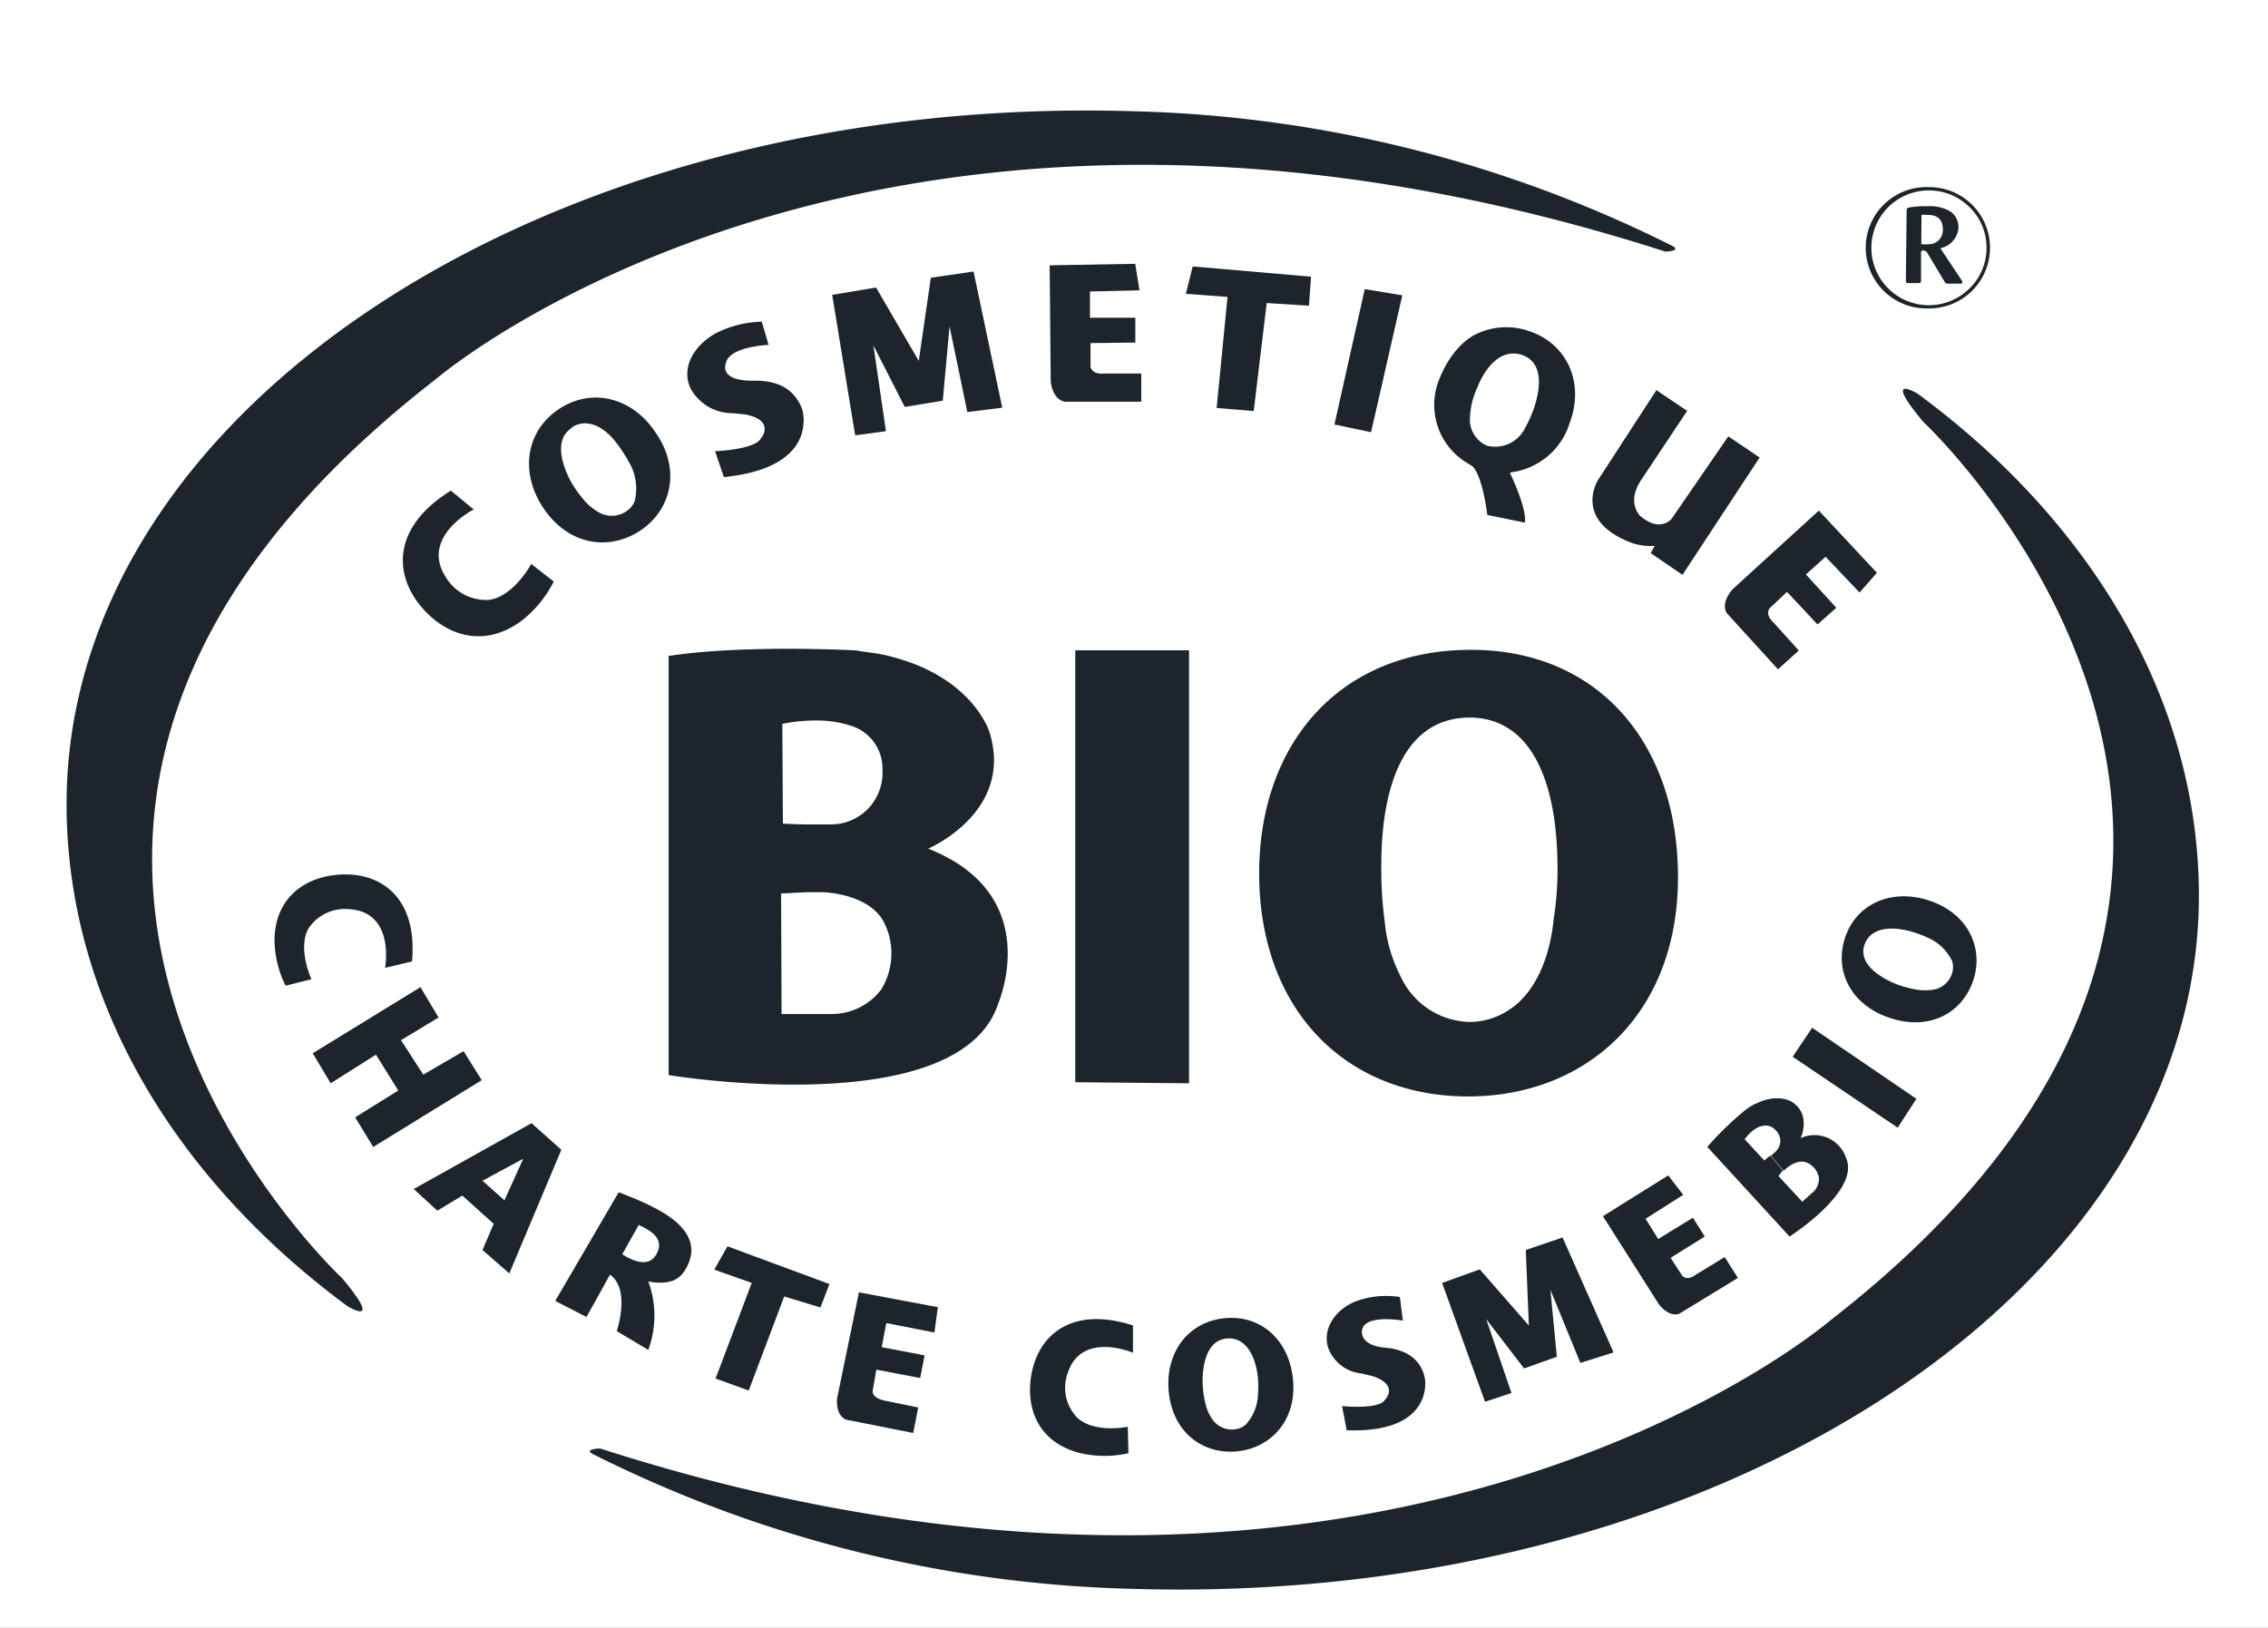
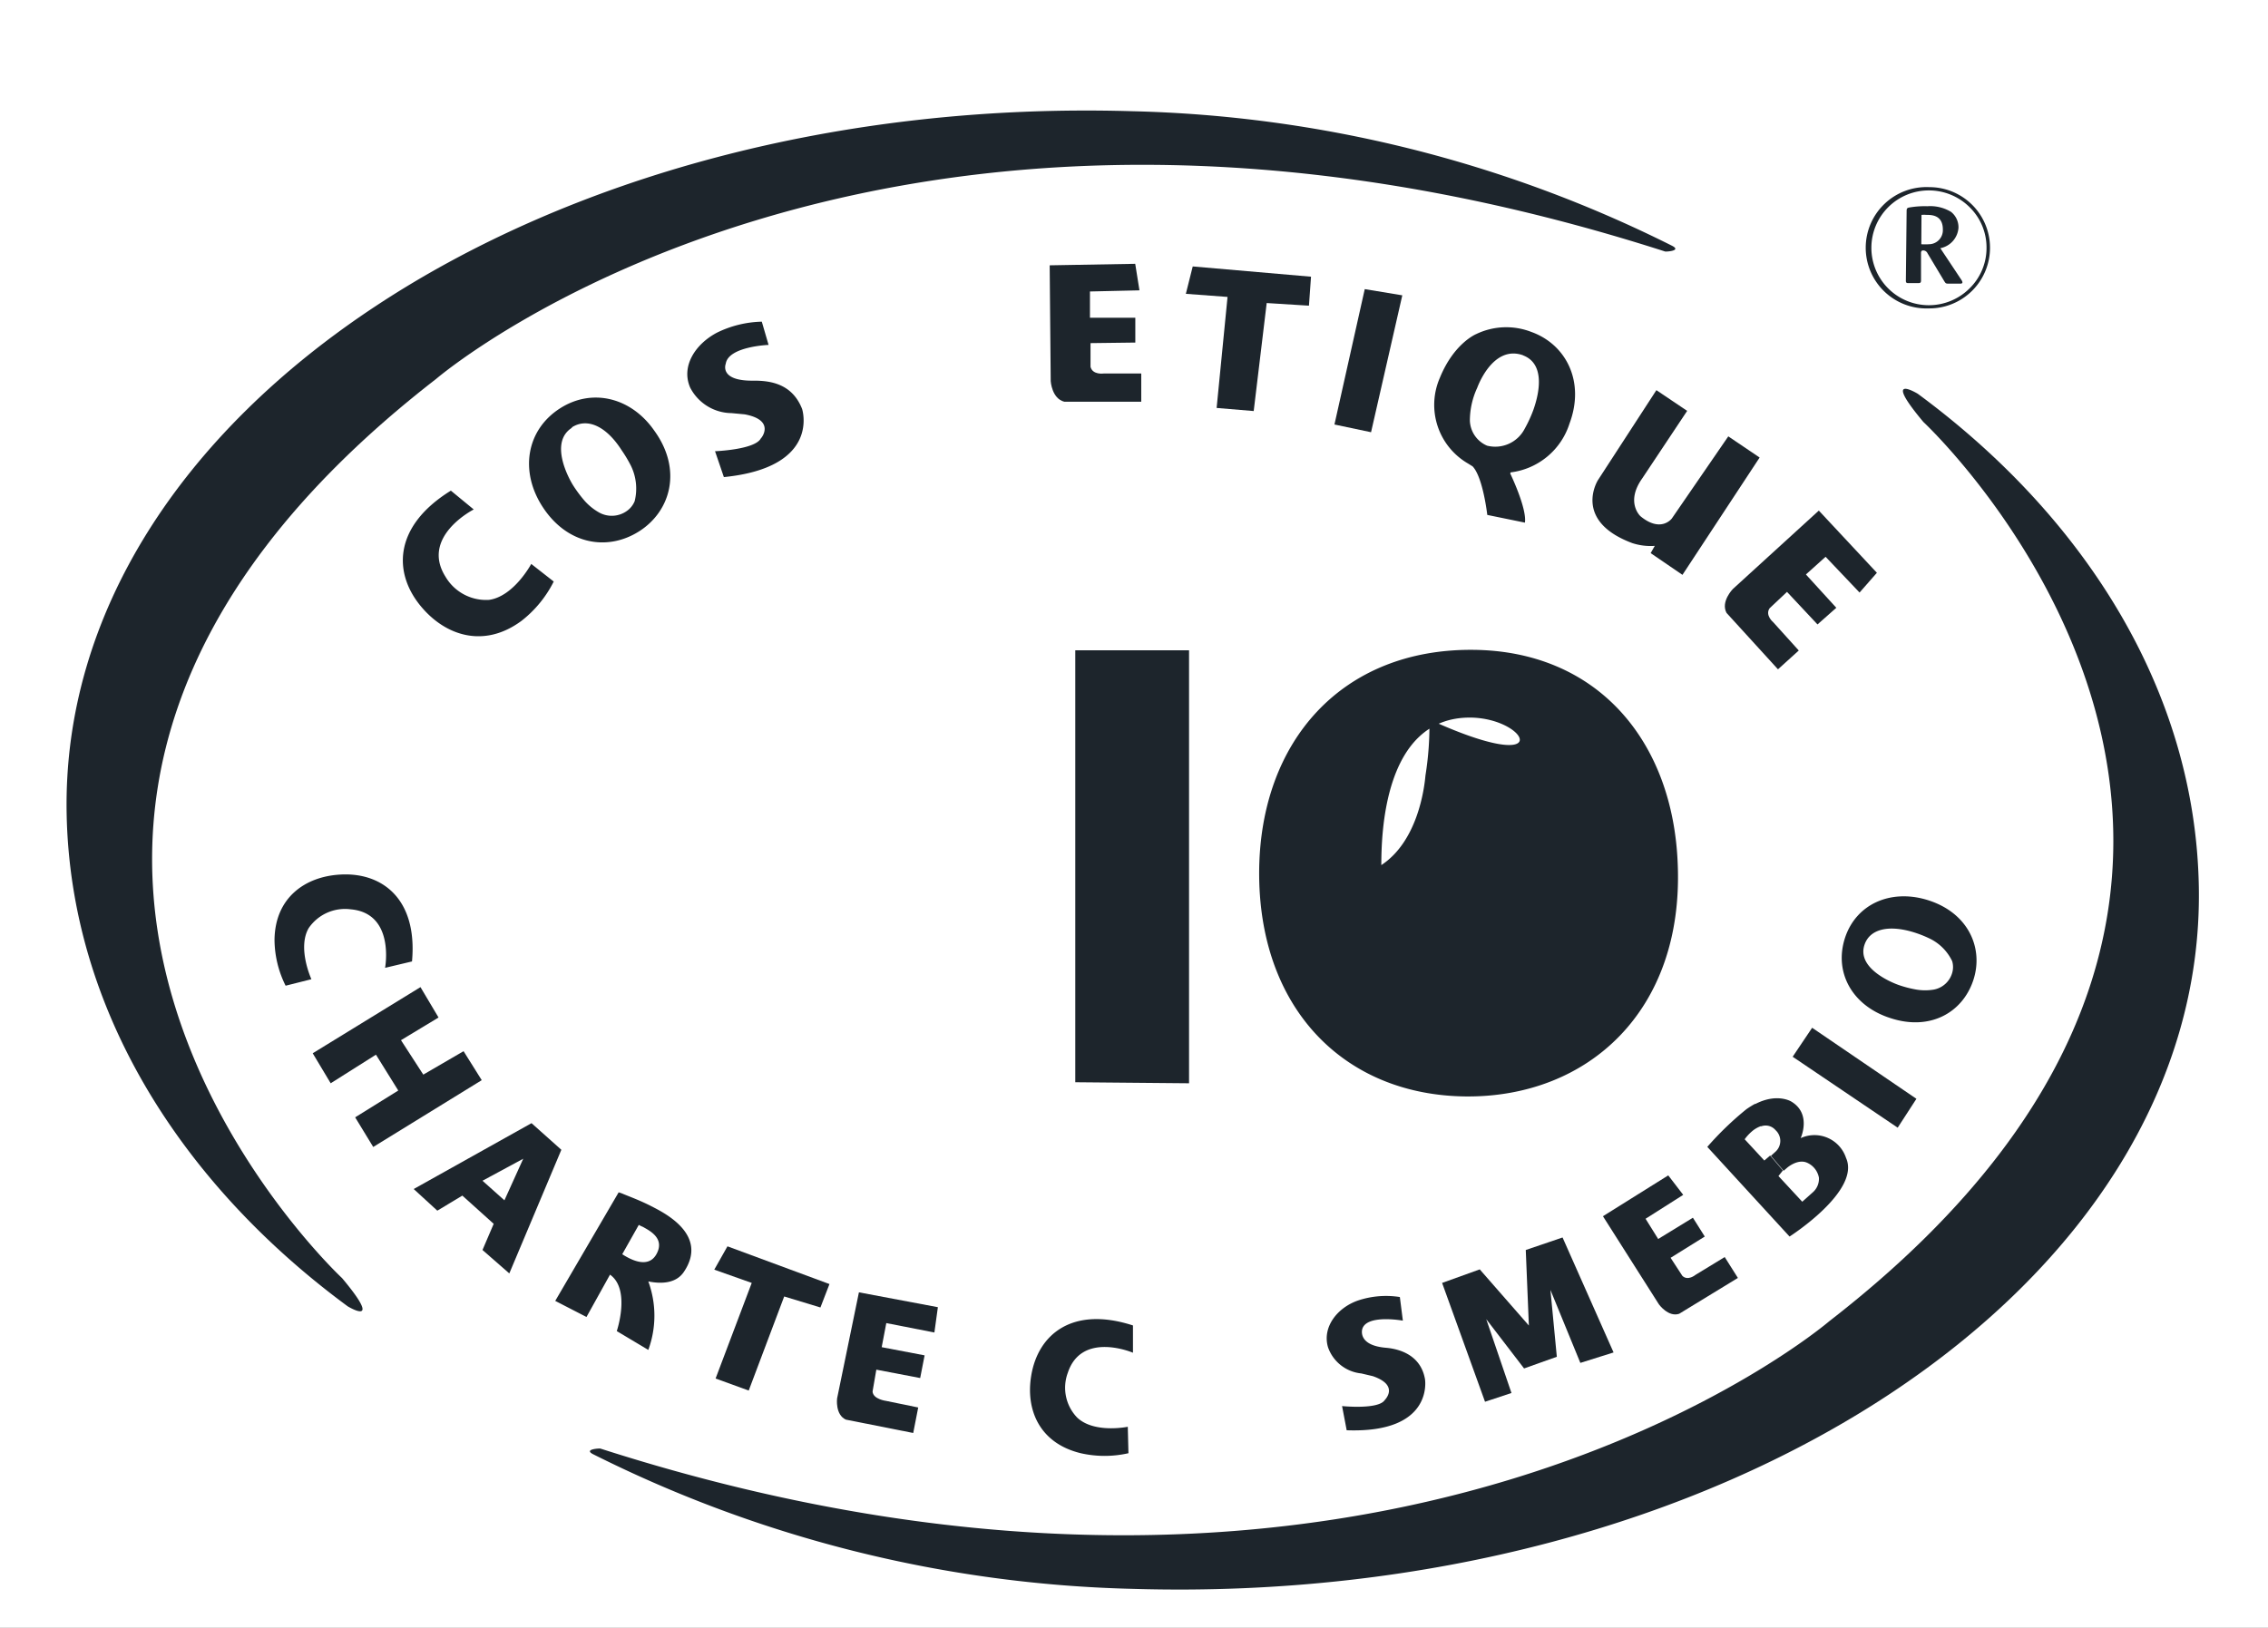
<svg xmlns="http://www.w3.org/2000/svg" width="241" height="173" viewBox="0 0 241 173">
  <rect x="0" y="0" width="241" height="173" fill="#808080" stroke="none" />
  <defs>
    <clipPath id="clip-Artboard_1">
      <rect width="241" height="173" />
    </clipPath>
  </defs>
  <g id="Artboard_1" data-name="Artboard – 1" clip-path="url(#clip-Artboard_1)">
    <rect width="241" height="173" fill="#fff" />
    <g id="REASS-COSMEBIO" transform="translate(-14.83 -44.83)">
      <path id="Path_1" data-name="Path 1" d="M125.14,37.73H63.77a26,26,0,0,0-26,26v45.95" transform="translate(-34.9 -34.9)" fill="none" stroke="#1d252c" stroke-miterlimit="10" stroke-width="5.67" />
      <path id="Path_2" data-name="Path 2" d="M302.42,109.72V63.77a26,26,0,0,0-26-26H217.16" transform="translate(-34.9 -34.9)" fill="none" stroke="#1d252c" stroke-miterlimit="10" stroke-width="5.67" />
      <path id="Path_3" data-name="Path 3" d="M37.73,245.64v30.75a26,26,0,0,0,26,26H276.39a26,26,0,0,0,26-26V245.64" transform="translate(-34.9 -34.9)" fill="none" stroke="#1d252c" stroke-miterlimit="10" stroke-width="5.67" />
      <path id="Path_4" data-name="Path 4" d="M112.78,234.31a135.06,135.06,0,0,0,57.41,14.3c62.5,1.84,113.91-32.14,113.19-74.58-.35-21-12.29-39.5-29.87-52.45,0,0-3.91-2.38.6,3,0,0,51.49,47.93-10,95.58,0,0-47,40.39-130.57,13.54C113.57,233.66,111.63,233.74,112.78,234.31Z" transform="translate(-34.9 -34.9)" fill="#1d252c" />
      <path id="Path_5" data-name="Path 5" d="M227.38,105.84A135.06,135.06,0,0,0,170,91.55c-62.5-1.84-113.91,32.14-113.19,74.57.36,21,12.29,39.51,29.87,52.46,0,0,3.91,2.38-.6-3,0,0-51.49-47.93,10-95.58,0,0,47-40.39,130.58-13.54C226.6,106.5,228.54,106.42,227.38,105.84Z" transform="translate(-34.9 -34.9)" fill="#1d252c" />
-       <path id="Path_6" data-name="Path 6" d="M205.53,196.27c-13-.11-22.11-9.4-22-24,.13-13.78,8.79-23.57,22.7-23.47,13.26.1,21.31,9.71,21.78,22.85C228.62,187.15,218.51,196.36,205.53,196.27ZM206,156c-9.3-.07-9.48,12.55-9.49,15.68a42.592,42.592,0,0,0,.37,6.09,15.84,15.84,0,0,0,1.67,5.72,8.28,8.28,0,0,0,7.32,4.86,7.55,7.55,0,0,0,4.25-1.31c3.78-2.48,4.55-7.92,4.69-9.52a33.641,33.641,0,0,0,.42-5.95C215.13,162.38,212.24,156.09,206,156Z" transform="translate(-34.9 -34.9)" fill="#1d252c" />
+       <path id="Path_6" data-name="Path 6" d="M205.53,196.27c-13-.11-22.11-9.4-22-24,.13-13.78,8.79-23.57,22.7-23.47,13.26.1,21.31,9.71,21.78,22.85C228.62,187.15,218.51,196.36,205.53,196.27ZM206,156c-9.3-.07-9.48,12.55-9.49,15.68c3.78-2.48,4.55-7.92,4.69-9.52a33.641,33.641,0,0,0,.42-5.95C215.13,162.38,212.24,156.09,206,156Z" transform="translate(-34.9 -34.9)" fill="#1d252c" />
      <path id="Path_7" data-name="Path 7" d="M115.85,206.59c.49.22,1.82.69,3.08,1.34s6.17,3,3.46,7c-.78,1.15-2.24,1.31-3.77,1a10.56,10.56,0,0,1,0,7.28l-3.35-2s1.5-4.43-.72-6l-2.5,4.5L108.73,218l6.74-11.54Zm0,6.45c.61.39,2.69,1.68,3.63,0s-.71-2.5-1.44-2.91a3.016,3.016,0,0,1-.43-.21Z" transform="translate(-34.9 -34.9)" fill="#1d252c" />
      <path id="Path_8" data-name="Path 8" d="M101,212.59l1.19-2.78-3.33-3-2.66,1.6-2.51-2.3,12.52-7,3.17,2.83-5.53,13.14Zm2.33-5.28,2-4.42L101,205.23Z" transform="translate(-34.9 -34.9)" fill="#1d252c" />
      <path id="Path_9" data-name="Path 9" d="M210.21,130.06s1.78,3.68,1.56,5.22l-4-.82s-.45-4-1.56-5.16l-.48-.3a7.2,7.2,0,0,1-3-9.11c1.5-3.69,3.86-4.65,3.86-4.65a7.37,7.37,0,0,1,5.86-.23c3.68,1.32,5.73,5.27,4.06,9.73a7.52,7.52,0,0,1-6.26,5.2m1.32-12.45c-2.82-1-4.44,2.32-4.87,3.46a8.34,8.34,0,0,0-.78,3.46,3,3,0,0,0,1.83,2.69,3.52,3.52,0,0,0,4-1.81,13.9,13.9,0,0,0,.92-2c.78-2.21,1.1-4.98-1.13-5.8Z" transform="translate(-34.9 -34.9)" fill="#1d252c" />
      <path id="Path_10" data-name="Path 10" d="M128.86,123.77l-1.39-.13a5,5,0,0,1-4.4-2.71c-1-2.29.57-4.65,2.86-5.85a11.39,11.39,0,0,1,4.75-1.16l.72,2.47s-4.27.16-4.55,2c0,0-.77,1.87,3,1.8,1.78,0,4.06.34,5.11,3,0,0,2.05,6.21-8.31,7.25l-.94-2.75s4.26-.16,4.87-1.37C130.62,126.33,132.19,124.39,128.86,123.77Z" transform="translate(-34.9 -34.9)" fill="#1d252c" />
      <path id="Path_11" data-name="Path 11" d="M117.65,136.2c-3.38,2.15-7.67,1.41-10.27-2.61-2.45-3.78-1.72-8.18,1.88-10.47,3.43-2.18,7.57-1.12,10,2.39C122.26,129.65,121,134.07,117.65,136.2Zm-7.15-11c-2.4,1.53-.39,5.31.17,6.18a14.16,14.16,0,0,0,1.19,1.59,6,6,0,0,0,1.58,1.26,2.76,2.76,0,0,0,2.87-.17,2.37,2.37,0,0,0,.86-1.06,5.54,5.54,0,0,0-.38-3.73,13.78,13.78,0,0,0-1-1.68c-1.65-2.59-3.67-3.48-5.29-2.44Z" transform="translate(-34.9 -34.9)" fill="#1d252c" />
      <path id="Path_12" data-name="Path 12" d="M106.18,139.67l2.39,1.87a12.25,12.25,0,0,1-3.44,4.19c-3.94,2.9-7.93,1.59-10.49-1.34-3.16-3.59-3.21-8.67,3-12.51l2.43,2s-5.69,2.88-3,7.15a5,5,0,0,0,4.62,2.46C104.33,143.13,106.18,139.67,106.18,139.67Z" transform="translate(-34.9 -34.9)" fill="#1d252c" />
-       <path id="Path_13" data-name="Path 13" d="M181.09,234c-3.67.3-6.82-2.13-7.18-6.49-.34-4.12,2.17-7.37,6.08-7.68,3.73-.31,6.62,2.31,7.1,6.23C187.68,230.65,184.74,233.7,181.09,234Zm-1-12c-2.61.2-2.63,4.13-2.55,5.07a10.511,10.511,0,0,0,.27,1.8,5.15,5.15,0,0,0,.73,1.7,2.52,2.52,0,0,0,2.4,1.08,2.09,2.09,0,0,0,1.15-.49,4.91,4.91,0,0,0,1.31-3.18,11.093,11.093,0,0,0,0-1.78c-.29-2.76-1.53-4.36-3.29-4.2Z" transform="translate(-34.9 -34.9)" fill="#1d252c" />
      <path id="Path_14" data-name="Path 14" d="M259.41,183.93c-1.16,3.47-4.64,5.4-8.84,4-4-1.29-6-4.84-4.78-8.54,1.17-3.52,4.73-5.14,8.55-4.06C258.86,176.62,260.56,180.49,259.41,183.93Zm-11.56-3.77c-.82,2.46,2.83,4,3.74,4.3a11.751,11.751,0,0,0,1.77.45,5.591,5.591,0,0,0,1.87,0,2.51,2.51,0,0,0,1.94-1.77,2.2,2.2,0,0,0,0-1.25,5.12,5.12,0,0,0-2.45-2.43,12.156,12.156,0,0,0-1.67-.65c-2.67-.81-4.65-.32-5.2,1.35Z" transform="translate(-34.9 -34.9)" fill="#1d252c" />
      <path id="Path_15" data-name="Path 15" d="M82.82,183.81l-2.74.69a11.07,11.07,0,0,1-1.18-4.88c.06-4.52,3.29-6.71,6.93-6.93,4.47-.29,8.29,2.55,7.68,9.23l-2.86.68s1.08-5.81-3.66-6.22a4.67,4.67,0,0,0-4.46,2C81.3,180.5,82.82,183.81,82.82,183.81Z" transform="translate(-34.9 -34.9)" fill="#1d252c" />
      <path id="Path_16" data-name="Path 16" d="M169.57,231.38l.07,2.81a11.43,11.43,0,0,1-5.07,0c-4.44-1.08-5.86-4.68-5.26-8.25.72-4.38,4.37-7.42,10.81-5.33v2.9s-5.46-2.34-6.93,2.15a4.56,4.56,0,0,0,1,4.74C166,232.12,169.57,231.38,169.57,231.38Z" transform="translate(-34.9 -34.9)" fill="#1d252c" />
      <path id="Path_17" data-name="Path 17" d="M252.25,109.57c0,.23.1.25.26.25h1.07c.23,0,.28-.08.28-.28v-2.9c0-.11,0-.3.25-.29a.5.5,0,0,1,.44.3l1.8,3c.13.19.14.22.4.23H258c.1,0,.26,0,.26-.15a.571.571,0,0,0-.09-.22l-2.26-3.4a2.39,2.39,0,0,0,1.93-2.16,2.09,2.09,0,0,0-.79-1.7,4.28,4.28,0,0,0-2.52-.6,9.52,9.52,0,0,0-2,.15c-.16.06-.2.11-.2.38Zm1.66-7a3.559,3.559,0,0,1,.55,0c.49,0,1.73,0,1.72,1.57a1.49,1.49,0,0,1-1.49,1.55,6,6,0,0,1-.8,0Z" transform="translate(-34.9 -34.9)" fill="#1d252c" />
      <path id="Path_18" data-name="Path 18" d="M254.72,112.51h-.07a6.45,6.45,0,1,1,.07-12.89h.05a6.445,6.445,0,0,1-.05,12.89Zm0-12.54a6.1,6.1,0,0,0-.07,12.2h.07A6.12,6.12,0,0,0,259,110.4a6,6,0,0,0,1.82-4.28h0a6,6,0,0,0-1.75-4.32,6.13,6.13,0,0,0-4.35-1.83Z" transform="translate(-34.9 -34.9)" fill="#1d252c" />
-       <path id="Path_19" data-name="Path 19" d="M108.97,90.66l-3.27.44-2.44-14.93,4.66-.78,4.54,7.8,1.28-8.84,4.54-.66,3.05,14.47-3.71.47-1.89-9.11-.72,7.9-4.04.66-3.33-6.53Z" fill="#1d252c" />
      <path id="Path_20" data-name="Path 20" d="M195.61,226l-1.23-.29a4.18,4.18,0,0,1-3.53-2.77c-.65-2.16,1-4.25,3.24-5a9.41,9.41,0,0,1,4.39-.35l.32,2.51s-3.83-.7-4.31.88c0,0-.57,1.73,2.48,2,1.6.13,3.74.85,4.18,3.33,0,0,1,5.78-8.32,5.44l-.49-2.57s3.82.39,4.52-.62C196.86,228.54,198.5,227,195.61,226Z" transform="translate(-34.9 -34.9)" fill="#1d252c" />
      <path id="Path_21" data-name="Path 21" d="M175.44,192.89l-2.81.93-4.56-12.63,4-1.44,5.22,5.97-.33-8.03,3.91-1.33,5.42,12.22-3.53,1.11-3.18-7.76.68,7.11-3.48,1.24-4.02-5.24Z" fill="#1d252c" />
      <path id="Path_22" data-name="Path 22" d="M170.36,107.77l-9.09.16.11,12.31s.11,1.86,1.45,2.19H171v-3h-4s-1.17.17-1.39-.71V116.2l4.76-.06V113.5h-4.82v-2.79l5.26-.12Z" transform="translate(-34.9 -34.9)" fill="#1d252c" />
      <path id="Path_23" data-name="Path 23" d="M149.39,218.67,141,217.09l-2.32,11.28s-.22,1.72.93,2.25l7.16,1.42.53-2.71-3.41-.7s-1.39-.17-1.44-1l.4-2.32,4.66.89.47-2.41-4.56-.87.49-2.56,5.11,1Z" transform="translate(-34.9 -34.9)" fill="#1d252c" />
      <path id="Path_24" data-name="Path 24" d="M249.17,140.61,243,134l-9.13,8.33s-1.32,1.34-.68,2.54l5.47,6,2.21-2-2.71-3s-.9-.74-.39-1.49l1.85-1.74,3.24,3.46,2-1.77-3.23-3.54,2.09-1.88,3.61,3.8Z" transform="translate(-34.9 -34.9)" fill="#1d252c" />
      <path id="Path_25" data-name="Path 25" d="M227,204.66,220.06,209l5.95,9.37s1,1.39,2.15,1l6.24-3.81-1.4-2.22-3.1,1.89s-.81.68-1.4.11l-1.25-1.92,3.63-2.26-1.26-2-3.69,2.26-1.34-2.15,4-2.54Z" transform="translate(-34.9 -34.9)" fill="#1d252c" />
      <path id="Path_26" data-name="Path 26" d="M154.14,74.24l-12.57-1.09-.73,2.91,4.43.33-1.16,11.8,3.94.33,1.38-11.48,4.49.28Z" fill="#1d252c" />
      <path id="Path_27" data-name="Path 27" d="M102.97,181.31,92.13,177.3l-1.4,2.48,3.98,1.41-3.84,10.16,3.52,1.28,3.77-10,3.85,1.17Z" fill="#1d252c" />
      <path id="Path_28" data-name="Path 28" d="M159.85,75.56l-3.22,14.39,3.89.82,3.32-14.55Z" fill="#1d252c" />
      <path id="Path_29" data-name="Path 29" d="M225.74,121.2l-6.21,9.56s-2.74,4.32,3.66,6.7a6.29,6.29,0,0,0,2.38.29l-.44.77,3.38,2.31,8.2-12.47-3.33-2.25-6,8.73s-1.15,1.56-3.33-.24c0,0-1.62-1.46.17-4l4.79-7.2Z" transform="translate(-34.9 -34.9)" fill="#1d252c" />
-       <path id="Path_30" data-name="Path 30" d="M148.36,169.93s9.09-3.84,6.54-12.3c0,0-1.67-5.86-10.48-8.11h0c-1.29-.37-2.57-.44-3.71-.66,0,0-11.87-.65-19.93.59V194s30.78,5.09,35-7.54C155.78,186.41,160.89,174.88,148.36,169.93Zm-11.75-13.62a11.43,11.43,0,0,1,3.89.68,4.75,4.75,0,0,1,3,4.59,5.48,5.48,0,0,1-5.49,5.78h-2.28c-1.27,0-2.81-.09-2.81-.09l-.06-10.6a17.7,17.7,0,0,1,3.75-.36Zm6.7,28.67a6.62,6.62,0,0,1-5.32,2.53h-5.21l-.05-12.81,2.7-.14h1.73s5.1.1,6.6,3.4a7.34,7.34,0,0,1-.45,7.04Z" transform="translate(-34.9 -34.9)" fill="#1d252c" />
      <path id="Path_31" data-name="Path 31" d="M238.71,204.73l2.53,2.73,1.12-1a1.91,1.91,0,0,0,.65-1.56,2.17,2.17,0,0,0-1.29-1.6c-1-.41-2.09.55-2.09.55l-.37.32-1.35-1.59.49-.44a1.55,1.55,0,0,0,0-2.29,1.38,1.38,0,0,0-1.54-.4l-.66-2.35c2.35-1.24,3.87-.29,3.87-.29,2.2,1.31,1,3.89,1,3.89a3.53,3.53,0,0,1,4.82,2.1c1.59,3.52-6,8.36-6,8.36l-8.74-9.53a33.391,33.391,0,0,1,4.15-4,10,10,0,0,1,.93-.58l.63,2.37a3,3,0,0,0-1,.59,4.8,4.8,0,0,0-.74.81l2.09,2.26.62-.53,1.35,1.59Z" transform="translate(-34.9 -34.9)" fill="#1d252c" />
      <path id="Path_32" data-name="Path 32" d="M129.09,159.86V113.95h12.09v46.02Z" fill="#1d252c" />
      <path id="Path_33" data-name="Path 33" d="M59.51,149.75l-11.45,7.03,1.91,3.19,4.81-3.04,2.37,3.81-4.58,2.85,1.92,3.15,11.53-7.1-1.93-3.08-4.28,2.49-2.37-3.66,3.99-2.41Z" fill="#1d252c" />
      <path id="Path_34" data-name="Path 34" d="M218.47,161.62l-11.08-7.55-2.07,3.08,11.16,7.54Z" fill="#1d252c" />
    </g>
  </g>
</svg>